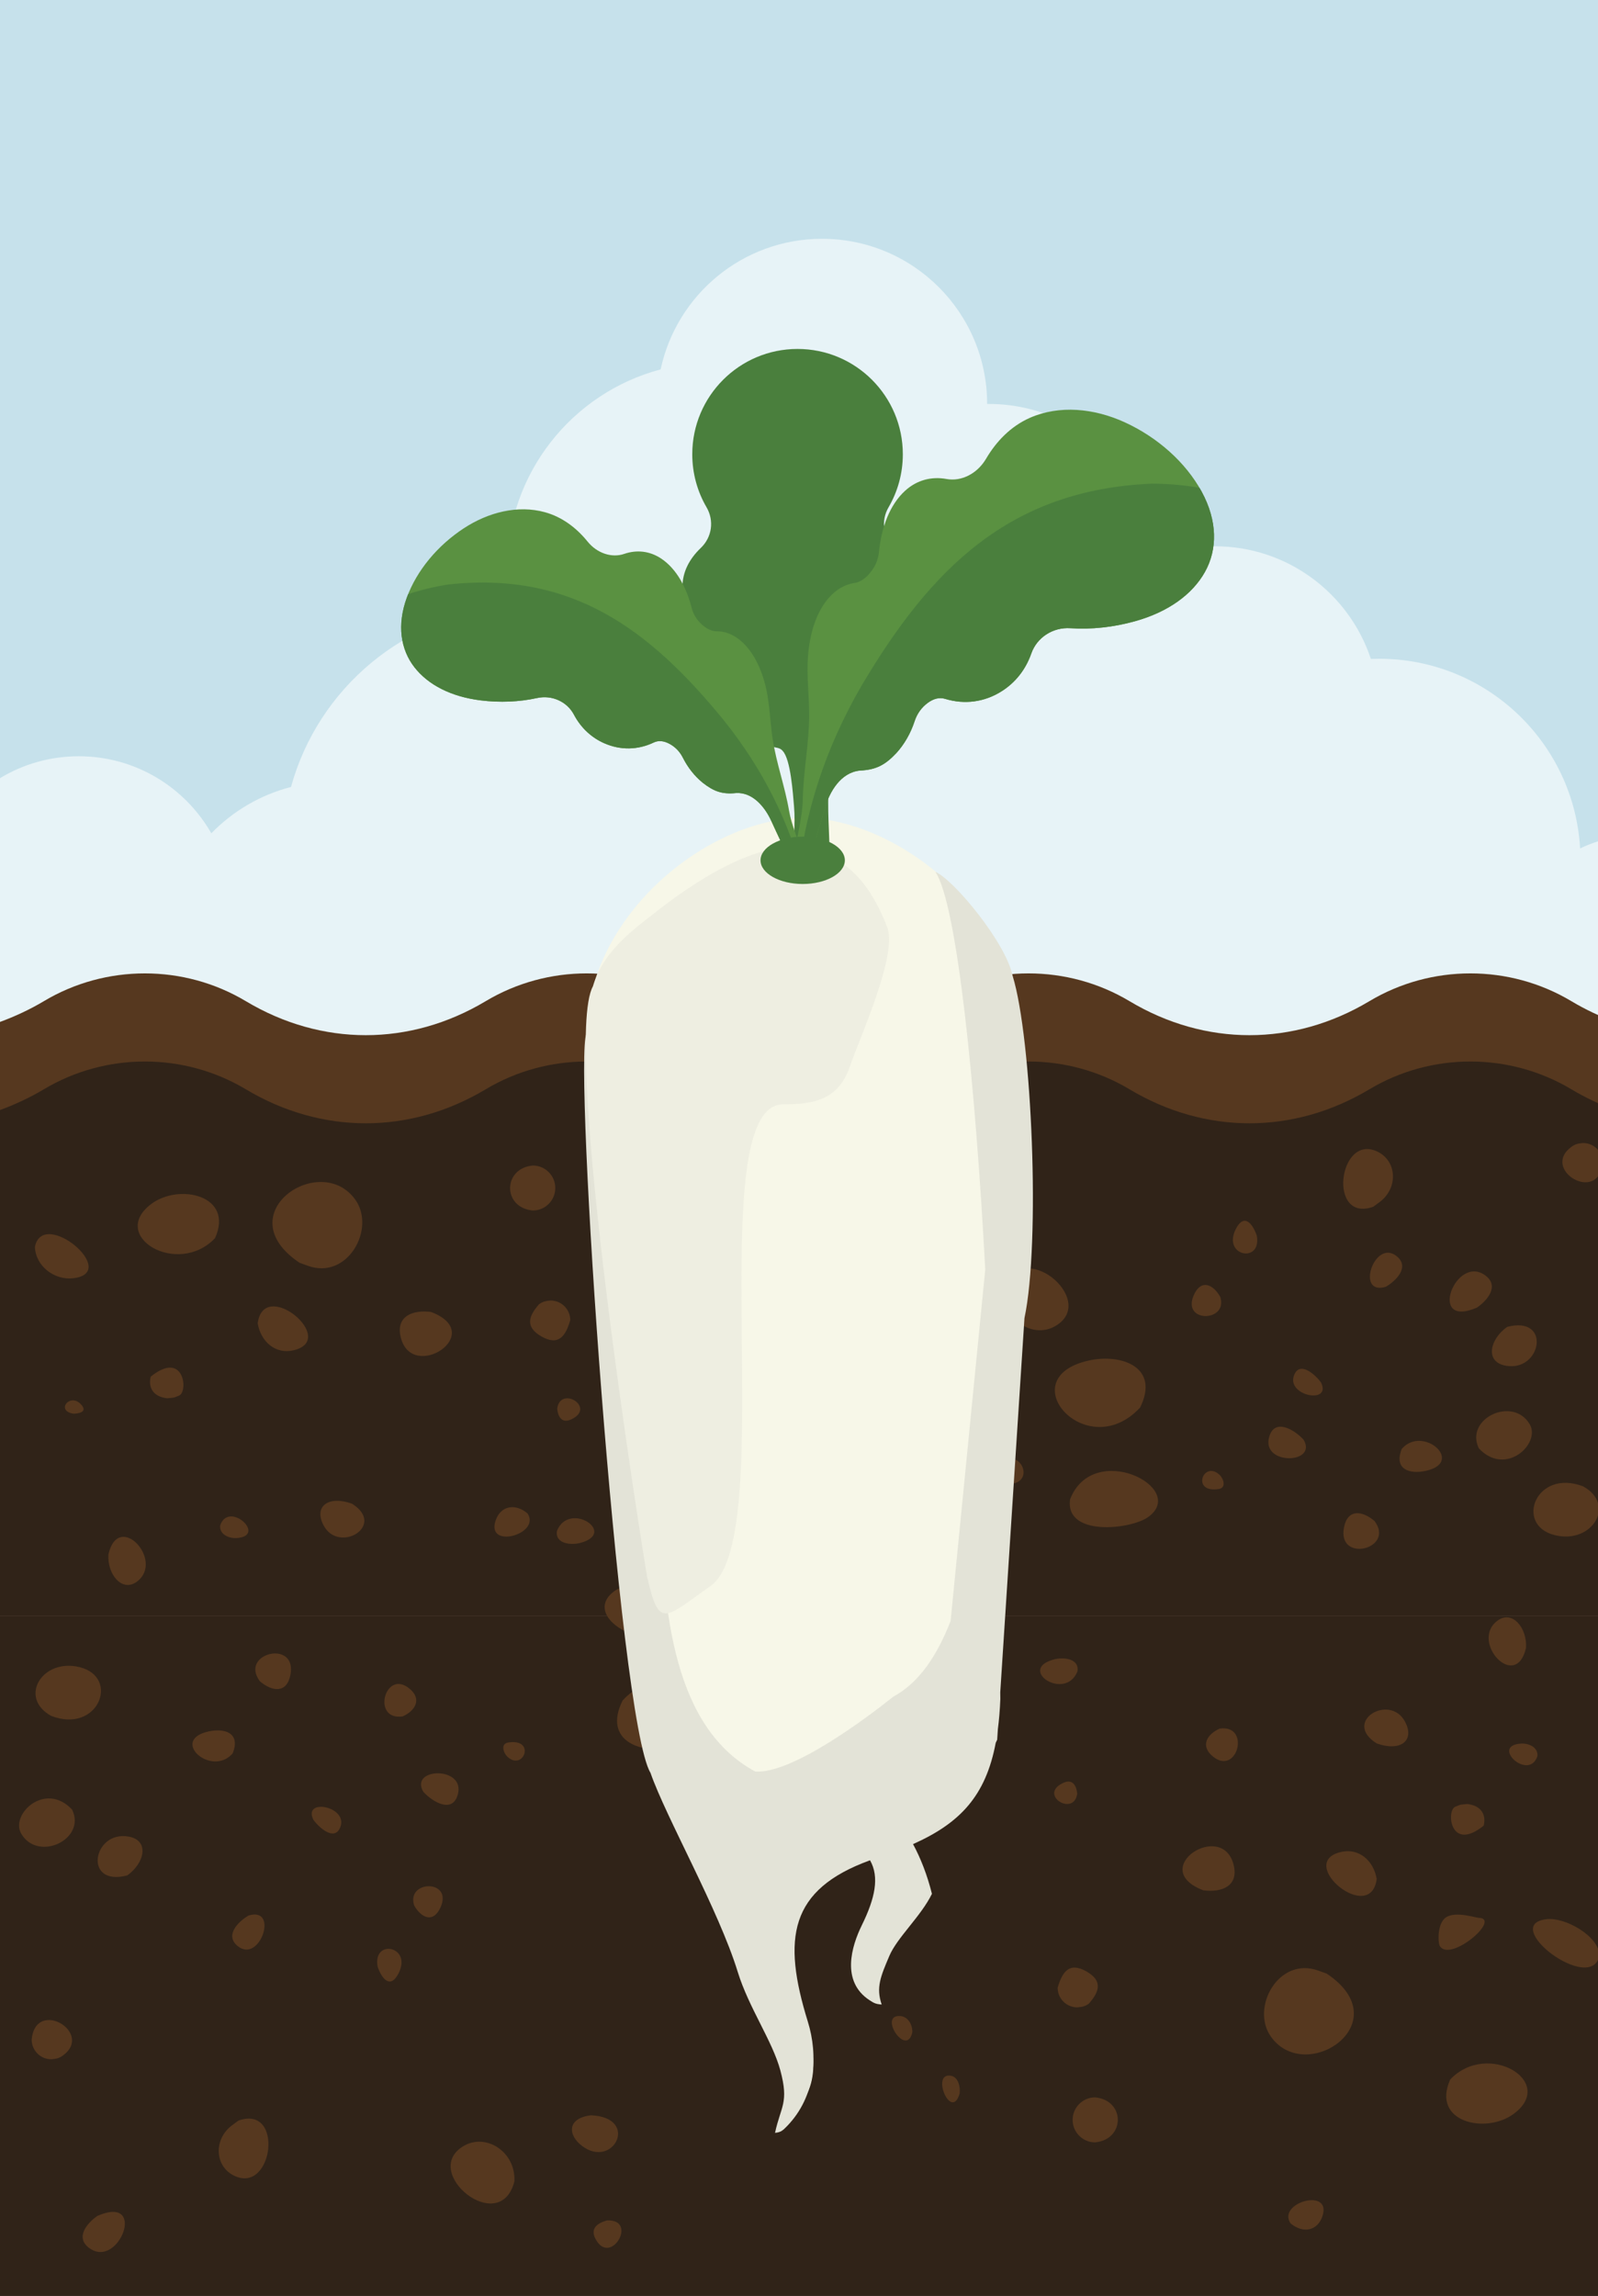
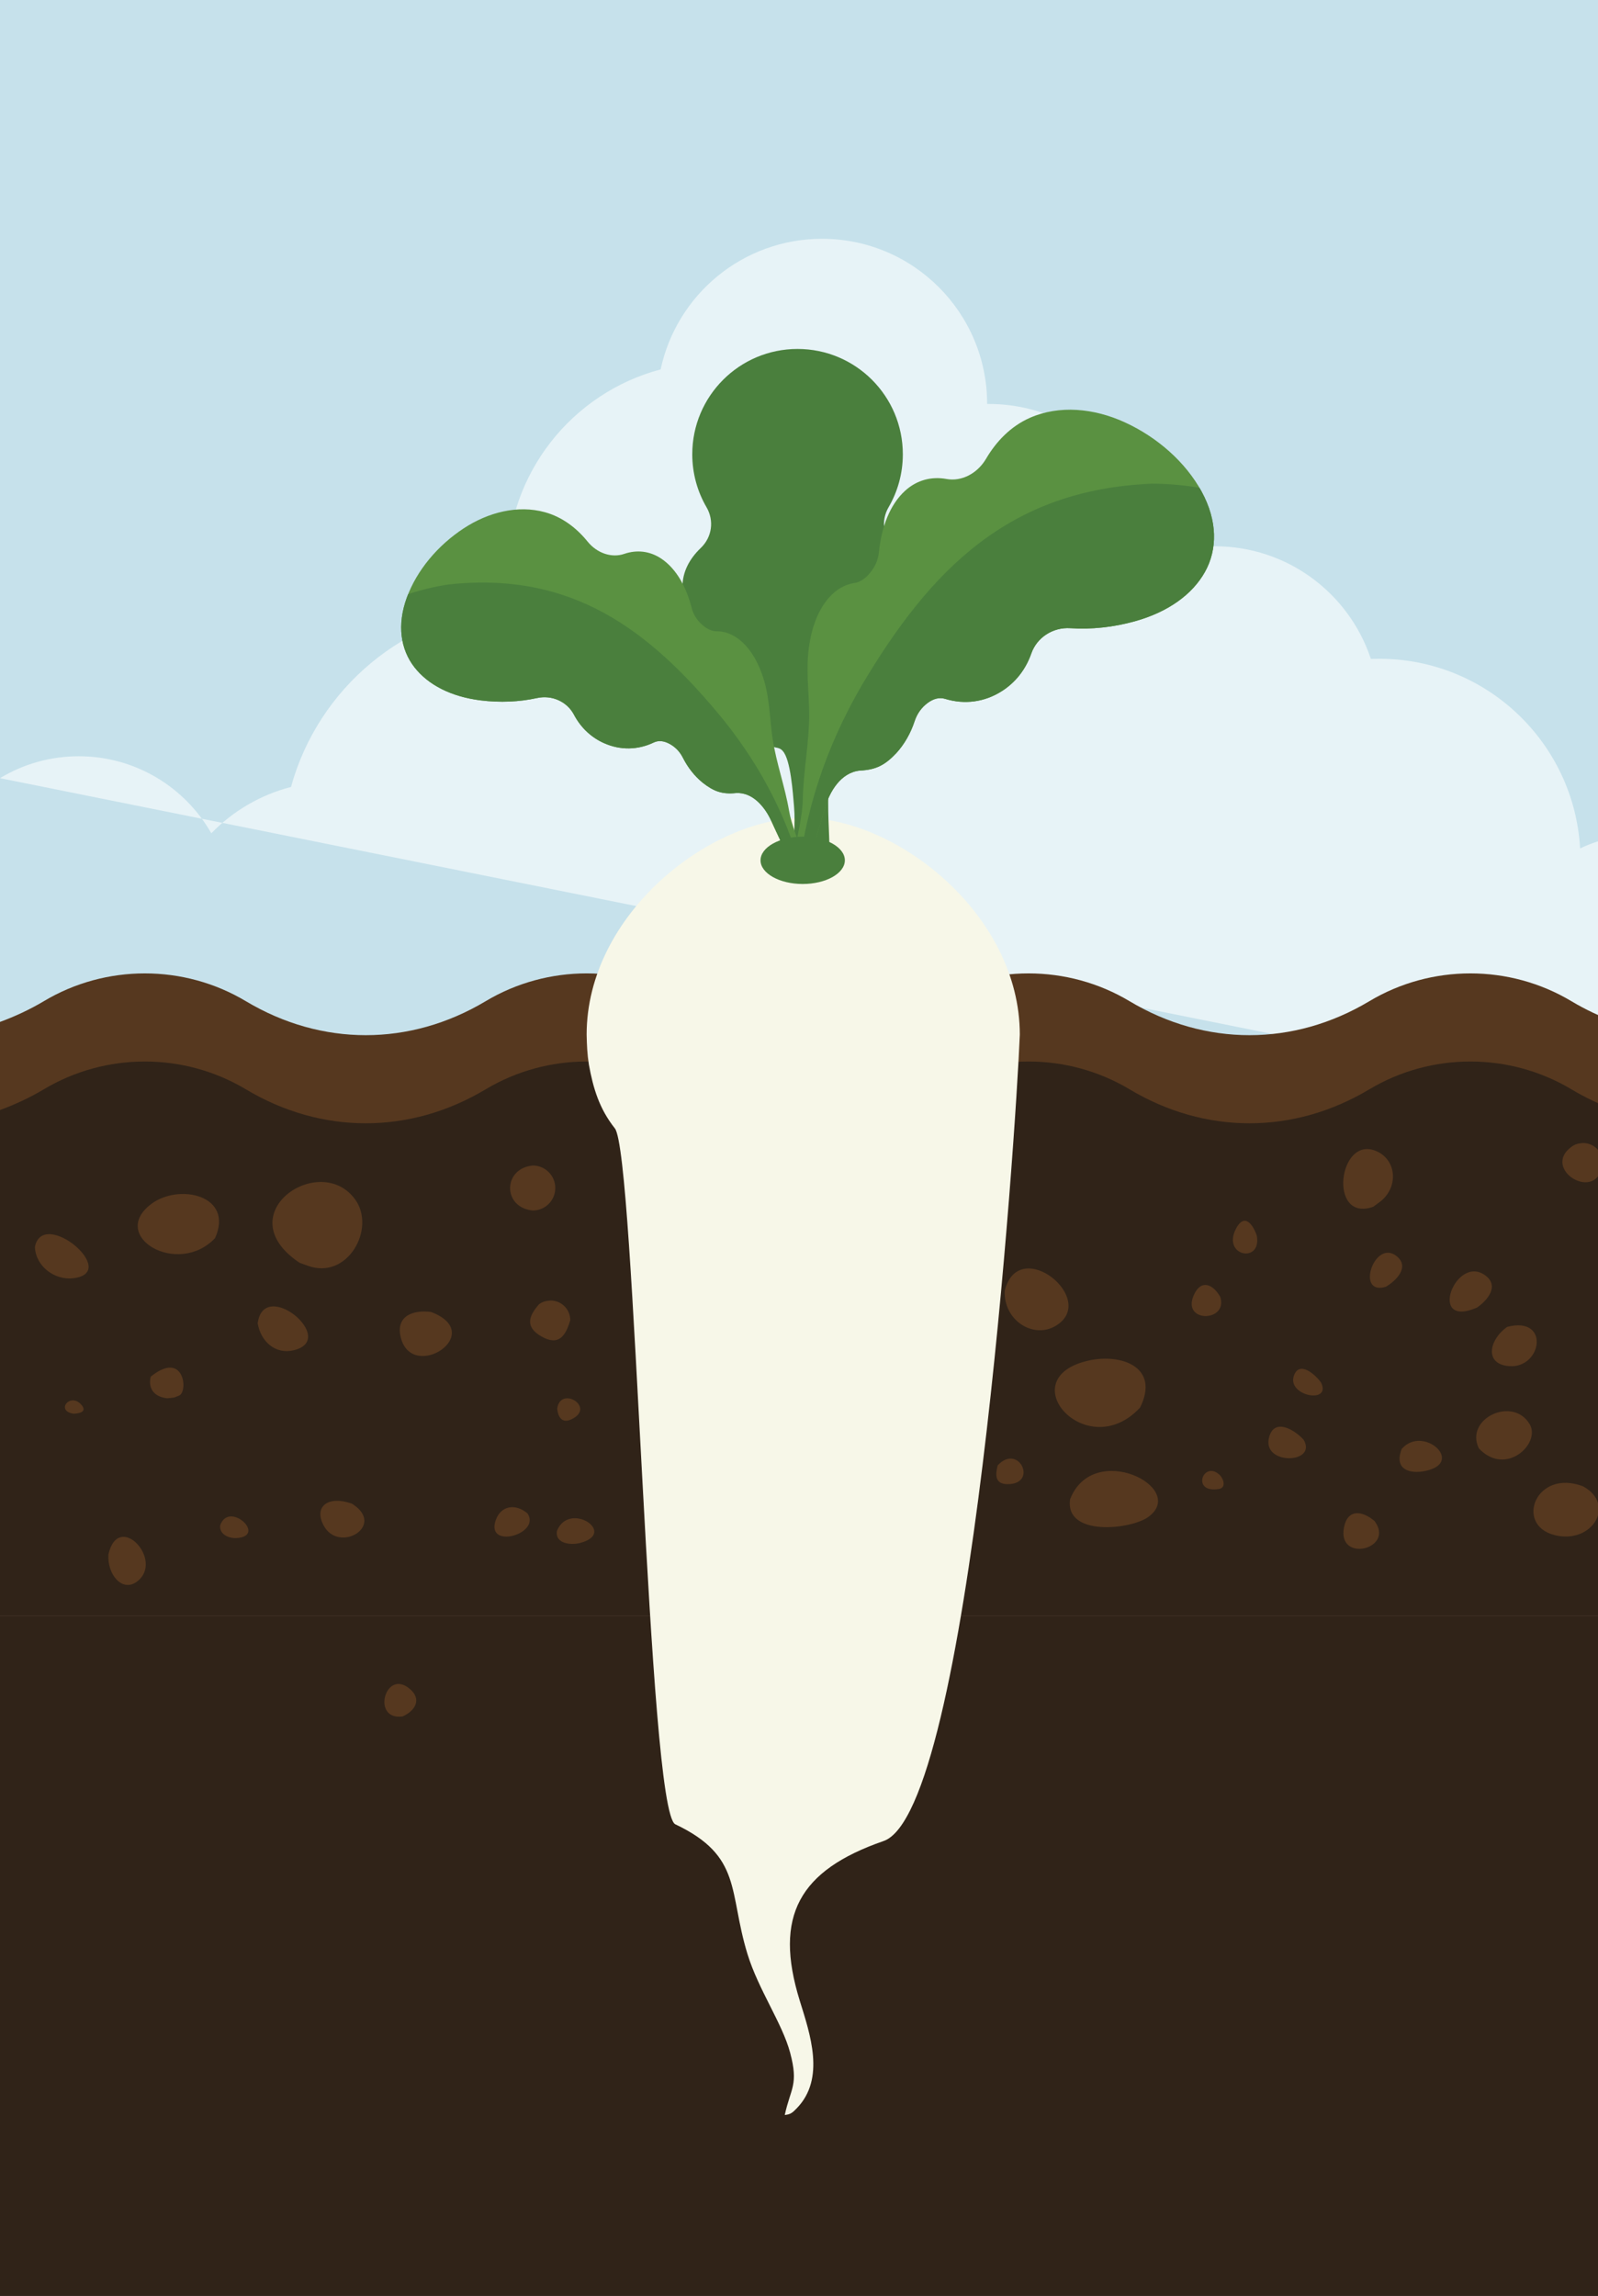
<svg xmlns="http://www.w3.org/2000/svg" xmlns:ns1="http://www.inkscape.org/namespaces/inkscape" xmlns:ns2="http://sodipodi.sourceforge.net/DTD/sodipodi-0.dtd" width="184mm" height="264.209mm" viewBox="0 0 651.968 936.174" id="svg8974" version="1.1" ns1:version="0.91 r13725" ns2:docname="cartoon-daikon.svg">
  <rect x="0" y="0" width="651.968" height="936.174" fill="#333333" stroke="none" />
  <defs id="defs8976">
    <clipPath id="Clip_1">
      <path d="m 0,0 658.999,0 0,658.94 -658.999,0 z" id="path7113" ns1:connector-curvature="0" />
    </clipPath>
  </defs>
  <ns2:namedview id="base" pagecolor="#ffffff" bordercolor="#666666" borderopacity="1.0" ns1:pageopacity="0.0" ns1:pageshadow="2" ns1:zoom="2.6269072" ns1:cx="227.99155" ns1:cy="325.9645" ns1:document-units="px" ns1:current-layer="Layer_1" showgrid="false" fit-margin-top="0" fit-margin-left="0" fit-margin-right="0" fit-margin-bottom="0" ns1:window-width="1916" ns1:window-height="1035" ns1:window-x="4" ns1:window-y="1" ns1:window-maximized="1" />
  <g ns1:label="Layer 1" ns1:groupmode="layer" id="layer1" transform="translate(363.785,294.251)">
    <g id="g10182">
      <rect y="285.907" x="-371.685" height="356.016" width="666.993" id="rect10172" style="opacity:1;fill:#302318;fill-opacity:1;stroke:none;stroke-width:5;stroke-linecap:round;stroke-linejoin:round;stroke-miterlimit:4;stroke-dasharray:none;stroke-opacity:1" />
      <g transform="translate(-363.785,-294.251)" id="Layer_1">
        <g id="g7116" clip-path="url(#Clip_1)">
          <path style="fill:#c6e1eb" ns1:connector-curvature="0" id="path7118" d="m 0,0 658.999,0 0,658.94 -658.999,0 z" />
-           <path style="fill:#e7f3f7" ns1:connector-curvature="0" id="path7120" d="m 658.999,341.329 0,108.397 c -20.033,-3.545 -36.321,-17.923 -42.603,-36.868 -14.394,12.455 -33.166,19.99 -53.697,19.99 -8.112,0 -15.949,-1.183 -23.349,-3.374 -10.331,19.806 -31.054,33.331 -54.939,33.331 -19.329,0 -36.588,-8.858 -47.943,-22.733 -16.602,14.894 -38.536,23.957 -62.594,23.957 -36.104,0 -67.436,-20.408 -83.104,-50.312 -18.381,20.893 -45.31,34.08 -75.323,34.08 -12.117,0 -23.729,-2.149 -34.482,-6.086 -12.114,10.189 -27.745,16.33 -44.815,16.33 -28.025,0 -52.182,-16.55 -63.24,-40.408 -10.921,9.478 -25.176,15.215 -40.772,15.215 -11.76,0 -22.757,-3.263 -32.138,-8.93 L 0,317.307 c 9.381,-5.669 20.378,-8.932 32.138,-8.932 23.157,0 43.358,12.65 54.077,31.414 8.769,-9.013 19.955,-15.661 32.514,-18.893 11.054,-40.262 46.575,-70.399 89.579,-73.424 -0.926,-4.997 -1.412,-10.146 -1.412,-15.411 0,-39.055 26.583,-71.897 62.641,-81.433 6.478,-30.428 33.502,-53.254 65.863,-53.254 37.193,0 67.344,30.149 67.344,67.343 l 0,0.009 c 0.22,-0.003 0.442,-0.009 0.662,-0.009 35.752,0 65.058,27.587 67.798,62.636 7.572,-2.969 15.819,-4.602 24.447,-4.602 29.655,0 54.81,19.254 63.655,45.942 1.127,-0.046 2.258,-0.072 3.393,-0.072 43.753,0 79.507,34.217 81.973,77.35 4.472,-2.168 9.28,-3.748 14.327,-4.642" />
+           <path style="fill:#e7f3f7" ns1:connector-curvature="0" id="path7120" d="m 658.999,341.329 0,108.397 L 0,317.307 c 9.381,-5.669 20.378,-8.932 32.138,-8.932 23.157,0 43.358,12.65 54.077,31.414 8.769,-9.013 19.955,-15.661 32.514,-18.893 11.054,-40.262 46.575,-70.399 89.579,-73.424 -0.926,-4.997 -1.412,-10.146 -1.412,-15.411 0,-39.055 26.583,-71.897 62.641,-81.433 6.478,-30.428 33.502,-53.254 65.863,-53.254 37.193,0 67.344,30.149 67.344,67.343 l 0,0.009 c 0.22,-0.003 0.442,-0.009 0.662,-0.009 35.752,0 65.058,27.587 67.798,62.636 7.572,-2.969 15.819,-4.602 24.447,-4.602 29.655,0 54.81,19.254 63.655,45.942 1.127,-0.046 2.258,-0.072 3.393,-0.072 43.753,0 79.507,34.217 81.973,77.35 4.472,-2.168 9.28,-3.748 14.327,-4.642" />
          <path style="fill:#56381f" ns1:connector-curvature="0" id="path7122" d="M 658.999,416.706 658.999,659 0,659 0,416.706 c 5.887,-2.138 12.283,-5.107 17.895,-8.463 25.255,-15.1 57.142,-15.1 82.399,-10e-4 30.929,18.492 66.941,18.494 97.87,10e-4 25.257,-15.102 57.143,-15.102 82.4,-0.003 30.929,18.493 66.941,18.496 97.87,0.003 25.256,-15.1 57.14,-15.1 82.4,-10e-4 30.928,18.492 66.94,18.494 97.869,10e-4 25.257,-15.1 57.146,-15.102 82.401,0 5.775,3.453 11.83,6.299 17.895,8.463" />
          <path ns2:nodetypes="ccccccscccccc" style="fill:#302318;stroke:none" ns1:connector-curvature="0" id="path7124" d="m 658.999,452.638 0,206.362 C 433.645,799.286 219.152,671.68 0,659 L 0,452.636 c 5.887,-2.138 12.283,-5.107 17.895,-8.461 25.255,-15.102 57.143,-15.102 82.399,-0.002 30.929,18.491 66.941,18.493 97.87,10e-4 25.257,-15.101 57.143,-15.103 82.4,-10e-4 30.929,18.49 66.941,18.493 97.87,0.002 25.256,-15.102 57.143,-15.102 82.4,-0.002 30.928,18.491 66.94,18.493 97.869,0.002 25.257,-15.102 57.146,-15.102 82.401,-0.001 5.775,3.454 11.83,6.3 17.895,8.464" />
        </g>
        <path d="m 603.347,590.576 c 10.948,11.729 25.352,-1.914 20.778,-9.783 -6.8,-11.696 -26.657,-2.387 -20.778,9.783 z m 11.558,-49.519 c -7.069,4.993 -9.182,14.206 -0.678,15.811 14.685,2.772 18.898,-20.562 0.678,-15.811 z m -12.316,-7.864 c -20.511,8.853 -8.689,-22.084 3.432,-13.095 5.838,4.329 0.742,10.239 -3.432,13.095 z m -37.194,-8.48 c -12.518,3.745 -4.62,-19.703 4.383,-12.524 5.585,4.455 -0.269,10.124 -4.383,12.524 z m -26.45,38.993 c 4.547,9.139 -14.547,5.477 -10.896,-3.152 2.461,-5.817 8.943,0.41 10.896,3.152 z m -7.089,23.346 c 5.865,9.994 -17.39,10.582 -14.035,-1.169 2.212,-7.752 10.233,-2.943 14.035,1.169 z m -34.549,20.108 c -11.555,1.876 -6.346,-11.895 0.244,-5.791 1.585,1.468 2.916,5.261 -0.244,5.791 z m -32.168,-33.198 c 8.208,-16.592 -7.689,-22.009 -20.6,-19.259 -32.825,6.99 -1.26,42.804 20.6,19.259 z m -55.229,-47.656 c 5.818,-23.015 38.677,3.809 20.713,14.385 -9.109,5.364 -21.248,-2.316 -20.713,-14.385 z m 102.841,-22.481 c 2.111,11.532 -14.197,8.454 -8.556,-2.662 3.41,-6.722 6.934,-2.081 8.556,2.662 z m 47.499,-11.733 c -18.624,6.549 -14.204,-29.629 1.416,-22.647 8.382,3.745 8.924,15.067 1.121,20.785 z m 85.627,-26.009 c 4.433,0 8.027,3.594 8.027,8.028 -1.627,17.087 -25.47,2.825 -12.768,-6.477 1.647,-1.209 2.791,-1.364 4.741,-1.551 z m -73.979,124.731 c 8.617,-9.922 25.945,5.486 9.732,8.972 -6.573,1.414 -13.052,-0.664 -9.732,-8.972 z m -11.103,29.404 c 8.575,11.487 -15.417,17.293 -12.438,2.505 1.518,-7.53 7.432,-6.756 12.438,-2.505 z m -124.2,-8.902 c 9.531,-24.21 48.304,-4.55 31.849,7.283 -7.125,5.125 -34.109,8.086 -31.849,-7.283 z m -29.56,-13.79 c 8.656,-9.25 16.624,7.7 4.025,7.668 -5.294,-0.015 -4.953,-4.016 -4.025,-7.668 z m -28.342,-44.329 c -20.048,-0.842 -9.171,-22.243 3.685,-12.443 5.789,4.412 6.112,11.271 -3.685,12.443 z m -6.583,-42.859 c -12.913,0.49 -1.304,-19.122 4.759,-7.478 2.259,4.34 -0.976,6.431 -4.759,7.478 z m 125.749,18.493 c 3.268,10.365 -15.847,10.706 -10.815,-0.704 2.956,-6.702 7.914,-4.455 10.815,0.704 z m -205.906,-8.71 c 2.386,-10.494 14.043,7.292 4.947,6.649 -3.226,-0.228 -5.079,-3.581 -4.947,-6.649 z m -6.506,40.937 c 1.436,-11.865 20.676,4.51 9.325,7.254 -4.517,1.091 -8.909,-2.538 -9.325,-7.254 z m -17.065,32.479 c 10.366,2.79 -2.408,13.678 -5.32,5.227 -1.125,-3.266 2.068,-5.503 5.32,-5.227 z m -53.153,23.587 c 5.594,8.507 -17.151,14.803 -12.991,2.793 2.033,-5.868 7.891,-7.069 12.991,-2.793 z m -50.986,82.778 c -12.762,1.789 -7.207,-19.484 2.747,-11.401 5.316,4.321 2.446,9.116 -2.747,11.401 z M 224.638,530.302 c 4.432,0 8.026,3.593 8.026,8.026 -1.844,6.228 -4.58,10.693 -11.705,6.659 -6.92,-3.92 -5.215,-8.387 -1.062,-13.138 1.647,-1.207 2.79,-1.361 4.741,-1.547 z m -48.744,4.681 c 23.049,8.807 -7.769,28.882 -12.384,10.367 -2.165,-8.677 4.957,-11.38 12.384,-10.367 z m -53.685,-20.073 c -29.768,-19.895 8.429,-45.681 22.732,-25.755 8.493,11.836 -3.086,32.872 -19.31,26.996 z m -92.217,61.545 c -7.666,-1.179 -1.041,-9.165 3.474,-3.304 2.09,2.717 -1.546,3.267 -3.474,3.304 z m 31.478,-15.085 c 13.685,-11.063 15.355,6.055 11.666,7.662 -2.597,1.135 -2.025,0.814 -4.909,1.135 -4.995,-0.498 -7.941,-3.656 -6.757,-8.797 z m 28.342,60.694 c 3.489,-10.44 19.398,4.338 6.672,5.104 -3.064,0.185 -6.993,-1.456 -6.672,-5.104 z m -45.578,11.743 c 4.124,-17.905 22.928,2.504 11.731,11.052 -6.136,4.684 -12.311,-2.988 -11.731,-11.052 z m 99.384,-20.644 c 14.175,8.934 -5.416,20.588 -11.614,8.802 -4.132,-7.856 2.12,-12.251 11.614,-8.802 z M 105.135,539.606 c 2.477,-18.895 33.064,6.526 14.742,10.97 -7.507,1.824 -13.48,-3.528 -14.742,-10.97 z m -17.403,-34.73 c 7.867,-17.487 -14.62,-22.435 -25.945,-13.993 -17.645,13.149 10.711,30.017 25.945,13.993 z m -73.49,3.586 c 3.207,-16.256 35.161,10.499 15.613,12.763 -7.493,0.87 -15.277,-4.775 -15.613,-12.763 z M 217.374,493.604 c -12.396,-1.178 -12.296,-17.178 0,-18.347 5.067,0 9.175,4.108 9.175,9.174 0,5.068 -4.108,9.173 -9.175,9.173 z m 55.279,1.564 c 3.397,-11.535 11.866,8.625 3.641,7.276 -3.175,-0.519 -3.992,-4.683 -3.641,-7.276 z m -45.335,79.26 c 1.316,-9.654 16.059,-0.498 5.789,4.327 -3.808,1.787 -5.405,-0.904 -5.789,-4.327 z m -0.084,49.819 c 4.97,-12.363 24.786,0.781 9.605,4.882 -3.727,1.011 -10.449,0.493 -9.605,-4.882 z m 418.682,-18.152 c 13.593,7.458 3.617,23.739 -11.668,19.864 -16.481,-4.176 -7.555,-27.271 11.668,-19.864" id="path10174" ns1:connector-curvature="0" style="fill:#56381f" ns2:nodetypes="cccccccccccccccccccccccccccccccccccccccccccccccccccccccccccccccccccccccccccccccccccccccccccccccccccccccccccccccccsccccccccccccc" />
-         <path ns2:nodetypes="ccccccccccccccccccccccccccccccccccccccccccccccccccccccccccccccccccccccccccccccccccccccccscccccccccccccccccccccccccsccccccccccccc" style="fill:#56381f" ns1:connector-curvature="0" id="path7144" d="m 29.428,737.906 c -10.948,-11.729 -25.352,1.914 -20.778,9.783 6.8,11.696 26.657,2.387 20.778,-9.783 z m 22.488,26.822 c 7.069,-4.993 9.182,-14.206 0.678,-15.811 -14.685,-2.772 -18.898,20.562 -0.678,15.811 z m -12.127,138.81 c 20.511,-8.853 8.689,22.084 -3.432,13.095 -5.838,-4.329 -0.742,-10.239 3.432,-13.095 z m 61.637,-122.466 c 12.518,-3.745 4.62,19.703 -4.383,12.524 -5.585,-4.455 0.269,-10.124 4.383,-12.524 z m 26.45,-38.993 c -4.547,-9.139 14.547,-5.477 10.896,3.152 -2.461,5.817 -8.943,-0.41 -10.896,-3.152 z m 44.845,-11.423 c -5.865,-9.994 17.39,-10.582 14.035,1.169 -2.212,7.752 -10.233,2.943 -14.035,-1.169 z m 34.549,-20.108 c 11.555,-1.876 6.346,11.895 -0.244,5.791 -1.585,-1.468 -2.916,-5.261 0.244,-5.791 z m 46.74,-17.143 c -8.208,16.592 7.689,22.009 20.6,19.259 32.825,-6.99 1.26,-42.804 -20.6,-19.259 z m -44.128,196.03 c -5.818,23.015 -38.677,-3.809 -20.713,-14.385 9.109,-5.364 21.248,2.316 20.713,14.385 z m -55.812,-87.475 c -2.111,-11.532 14.197,-8.454 8.556,2.662 -3.41,6.722 -6.934,2.081 -8.556,-2.662 z m -56.772,62.736 c 18.624,-6.549 14.204,29.629 -1.416,22.647 -8.382,-3.745 -8.924,-15.067 -1.121,-20.785 z M 20.944,839.702 c -4.433,0 -8.027,-3.594 -8.027,-8.028 1.627,-17.087 25.47,-2.825 12.768,6.477 -1.647,1.209 -2.791,1.364 -4.741,1.551 z m 73.979,-124.731 c -8.617,9.922 -25.945,-5.486 -9.732,-8.972 6.573,-1.414 13.052,0.664 9.732,8.972 z m 11.103,-29.404 c -8.575,-11.487 15.417,-17.293 12.438,-2.505 -1.518,7.53 -7.432,6.756 -12.438,2.505 z m 176.528,-29.516 c -9.531,24.21 -48.304,4.55 -31.849,-7.283 7.125,-5.125 34.109,-8.086 31.849,7.283 z m 29.56,13.79 c -8.656,9.25 -16.624,-7.7 -4.025,-7.668 5.294,0.015 4.953,4.016 4.025,7.668 z m -71.015,192.703 c 20.048,0.842 9.171,22.243 -3.685,12.443 -5.789,-4.412 -6.112,-11.271 3.685,-12.443 z m 6.583,42.859 c 12.913,-0.49 1.304,19.122 -4.759,7.478 -2.259,-4.34 0.976,-6.431 4.759,-7.478 z M 168.962,776.954 c -3.268,-10.365 15.847,-10.706 10.815,0.704 -2.956,6.702 -7.914,4.455 -10.815,-0.704 z m 203.256,51.765 c -2.386,10.494 -14.043,-7.292 -4.947,-6.649 3.226,0.228 5.079,3.581 4.947,6.649 z m 9.156,-83.992 c -1.436,11.865 -20.676,-4.51 -9.325,-7.254 4.517,-1.091 8.909,2.538 9.325,7.254 z m 17.065,-32.479 c -10.366,-2.79 2.408,-13.678 5.32,-5.227 1.125,3.266 -2.068,5.503 -5.32,5.227 z m 128.069,194.351 c -5.594,-8.507 17.151,-14.803 12.991,-2.793 -2.033,5.868 -7.891,7.069 -12.991,2.793 z M 497.629,704.859 c 12.762,-1.789 7.207,19.484 -2.747,11.401 -5.316,-4.321 -2.446,-9.116 2.747,-11.401 z M 439.534,818.538 c -4.432,0 -8.026,-3.593 -8.026,-8.026 1.844,-6.228 4.58,-10.693 11.705,-6.659 6.92,3.92 5.215,8.387 1.062,13.138 -1.647,1.207 -2.79,1.361 -4.741,1.547 z m 51.394,-47.736 c -23.049,-8.807 7.769,-28.882 12.384,-10.367 2.165,8.677 -4.957,11.38 -12.384,10.367 z m 50.373,33.983 c 29.768,19.895 -8.429,45.681 -22.732,25.755 -8.493,-11.836 3.086,-32.872 19.31,-26.996 z m 62.646,-22.734 c 7.666,1.179 -11.806,17.627 -16.321,11.766 -0.991,-0.821 -1.485,-9.484 2.342,-11.995 4.247,-2.787 12.965,0.582 13.979,0.23 z m 1.405,-37.636 c -13.685,11.063 -15.355,-6.055 -11.666,-7.662 2.597,-1.135 2.025,-0.814 4.909,-1.135 4.995,0.498 7.941,3.656 6.757,8.797 z m 21.907,-28.337 c -3.489,10.44 -19.398,-4.338 -6.672,-5.104 3.064,-0.185 6.993,1.456 6.672,5.104 z m -4.671,-44.1 c -4.124,17.905 -22.928,-2.504 -11.731,-11.052 6.136,-4.684 12.311,2.988 11.731,11.052 z m -60.936,38.916 c -14.175,-8.934 5.416,-20.588 11.614,-8.802 4.132,7.856 -2.12,12.251 -11.614,8.802 z m 0.035,55.285 c -2.477,18.895 -33.064,-6.526 -14.742,-10.97 7.507,-1.824 13.48,3.528 14.742,10.97 z m 29.988,81.759 c -7.867,17.487 14.62,22.435 25.945,13.993 17.645,-13.149 -10.711,-30.017 -25.945,-13.993 z m 60.905,-50.615 c -3.207,16.256 -41.122,-12.486 -21.574,-14.75 7.493,-0.87 21.238,6.762 21.574,14.75 z M 446.798,855.236 c 12.396,1.178 12.296,17.178 0,18.347 -5.067,0 -9.175,-4.108 -9.175,-9.174 0,-5.068 4.108,-9.173 9.175,-9.173 z m -55.279,-1.564 c -3.397,11.535 -11.866,-8.625 -3.641,-7.276 3.175,0.519 3.992,4.683 3.641,7.276 z m 47.985,-122.315 c -1.316,9.654 -16.059,0.498 -5.789,-4.327 3.808,-1.787 5.405,0.904 5.789,4.327 z m 0.084,-49.819 c -4.97,12.363 -24.786,-0.781 -9.605,-4.882 3.727,-1.011 10.449,-0.493 9.605,4.882 z m -418.682,18.152 c -13.593,-7.458 -3.617,-23.739 11.668,-19.864 16.481,4.176 7.555,27.271 -11.668,19.864" />
        <path ns2:nodetypes="ccccccscscccc" style="fill:#f7f7e8;fill-opacity:1" ns1:connector-curvature="0" id="path7126" d="m 327.711,333.508 c 38.352,0 88.362,39.561 88.362,88.364 -1.612,40.814 -20.284,317.293 -55.724,328.887 -34.264,11.906 -44.763,30.508 -34.062,65.031 4.211,13.592 10.547,31.692 -1.14,43.816 -1.809,1.876 -2.573,2.568 -4.972,2.81 2.382,-10.985 5.729,-12.182 2.185,-25.424 -3.203,-11.968 -12.901,-25.603 -17.39,-40.186 -7.829,-25.428 -1.961,-39.882 -29.446,-52.92 -11.238,-5.331 -16.35,-274.052 -24.701,-283.818 -6.289,-7.95 -8.805,-16.233 -10.562,-25.95 -0.679,-4.306 -0.823,-7.911 -0.916,-12.246 0,-48.803 50.011,-88.364 88.366,-88.364" />
-         <path ns2:nodetypes="ccccccccccccscccccccscccccccccc" ns1:connector-curvature="0" id="path7128" transform="translate(363.785,294.251)" d="m 18.008,61.225 c 0.369,0.45 0.798,0.934 1.219,1.412 -0.401,-0.591 -0.807,-1.071 -1.219,-1.412 z m -0.172,0.021 c 8.869,13.079 16.373,87.478 20.35,162.174 L 24.057,366.727 C 18.656,380.613 11.28,391.879 0.709,397.566 -10.477,406.502 -40.609,429.068 -55.635,428.138 -120.672,392.96 -79.103,246.569 -98.278,173.162 c 0,0 -15.693,-39.015 -26.24,-45.873 -5.366,10.205 13.051,279.982 26.122,301.348 6.289,18.116 27.778,55.776 35.607,81.204 4.489,14.583 14.186,28.218 17.389,40.186 3.544,13.242 0.198,14.439 -2.184,25.424 2.399,-0.242 3.162,-0.935 4.971,-2.811 11.687,-12.124 12.639,-28.898 8.428,-42.49 -10.55,-34.035 -7.554,-53.877 25.363,-65.84 3.907,6.835 2.061,15.482 -3.346,26.482 -4.211,8.572 -8.558,22.91 3.129,30.557 1.809,1.183 2.572,1.621 4.971,1.773 -2.382,-6.928 -0.429,-11.444 3.115,-19.795 3.203,-7.548 12.9,-16.147 17.389,-25.344 -1.954,-7.801 -4.618,-14.541 -7.713,-20.271 19.181,-8.543 29.668,-19.655 33.74,-41.318 l 0.592,-1.244 0.279,-4.316 c 0.492,-3.8 0.831,-7.876 1.006,-12.299 7.57e-4,-0.446 -0.024,-1.876 -0.033,-2.727 L 54.188,243.215 C 60.737,212.431 57.256,129.2 49.361,103.674 46.565,90.1 25.417,64.522 17.836,61.246 Z" style="fill:#e3e3d7;fill-opacity:1" />
-         <path ns2:nodetypes="ccccccccc" style="fill:#eeeee1;fill-opacity:1" ns1:connector-curvature="0" id="path7130" d="m 264.032,642.991 c 4.898,21.624 7.184,16.848 25.879,3.701 28.527,-20.059 -4.533,-196.499 29.637,-196.388 13.193,0.042 22.654,-2.207 27.228,-15.522 4.066,-11.831 19.737,-45.951 15.114,-56.945 -5.426,-13.659 -12.77,-25.291 -27.962,-30.816 -20.048,-7.292 -47.403,10.479 -63.139,22.36 -12.571,9.877 -24.352,17.779 -28.874,32.788 -12.823,23.374 20.146,229.753 22.116,240.822" />
        <path style="fill:#4a7f3d" ns1:connector-curvature="0" id="path7132" d="m 325.391,142.291 c 23.724,0 42.954,19.23 42.954,42.953 0,7.873 -2.118,15.251 -5.817,21.595 -3.192,5.475 -2.239,12.218 2.342,16.597 4.717,4.505 7.454,9.872 7.454,15.63 0,7.367 -4.477,14.09 -11.844,19.194 -2.171,1.504 -3.466,3.63 -3.809,6.249 -0.341,2.621 0.368,5.007 2.08,7.018 2.74,3.215 4.293,6.876 4.293,10.758 -0.468,9.62 -7.842,15.315 -15.997,18.954 -4.536,2.251 -6.69,6.961 -7.849,11.694 -1.933,7.854 -1.234,20.24 -0.911,28.38 0.212,5.356 0.162,6.845 -3.668,9.843 -4.201,3.284 -2.332,9.623 -7.774,9.116 -3.937,-0.367 -3.454,-6.346 -3.425,-9.339 0.09,-7.954 1.24,-13.944 0.523,-22.259 -0.453,-5.233 -1.341,-18.841 -4.549,-22.397 l -0.284,-0.316 c -0.577,-0.557 -0.953,-0.714 -1.692,-0.953 -1.996,-0.508 -4.288,-0.746 -6.485,-1.309 -10.162,-2.605 -22.923,-9.449 -23.189,-21.414 0,-3.882 1.548,-7.543 4.29,-10.758 1.715,-2.011 2.422,-4.397 2.081,-7.018 -0.344,-2.619 -1.638,-4.745 -3.808,-6.249 -7.369,-5.104 -11.846,-11.827 -11.846,-19.194 0,-5.758 2.738,-11.125 7.456,-15.63 4.582,-4.379 5.532,-11.122 2.339,-16.597 -3.698,-6.344 -5.816,-13.722 -5.816,-21.595 0,-23.723 19.23,-42.953 42.951,-42.953" />
        <path style="fill:#5a9141" ns1:connector-curvature="0" id="path7134" d="m 165.969,243.71 c 4.059,-11.144 12.61,-21.303 23.176,-28.238 10.156,-6.663 22.176,-9.612 33.106,-6.628 7.2,1.965 13.048,6.522 17.478,11.992 3.882,4.794 9.875,6.757 14.929,5.025 5.129,-1.761 10.442,-1.207 15.135,1.929 6.06,4.05 10.219,11.474 12.411,20.133 0.657,2.587 2.058,4.817 4.096,6.679 2.041,1.861 4.137,2.836 6.132,2.815 3.268,-0.033 6.595,1.209 9.671,3.776 5.102,4.26 8.616,11.394 10.464,19.513 1.521,6.893 1.618,13.609 2.666,20.615 1.558,10.072 4.972,19.206 6.699,29.261 1.015,5.922 3.87,12.342 5.721,18.232 0.715,2.273 3.201,8.556 0.829,10.128 -0.94,0.622 -2.533,1.103 -3.21,-0.146 -1.11,-2.059 -2.469,-5.935 -3.435,-8.283 -2.149,-5.224 -4.757,-10.447 -7.102,-15.638 -2.568,-5.693 -7.56,-11.899 -14.424,-11.497 -5.714,0.589 -9.141,-0.687 -13.675,-4.255 -3.227,-2.642 -5.977,-6.085 -8.026,-10.149 -1.289,-2.555 -3.185,-4.456 -5.514,-5.694 -2.329,-1.237 -4.475,-1.417 -6.359,-0.519 -6.44,3.073 -13.59,3.261 -20.324,0.258 -5.221,-2.33 -9.442,-6.29 -12.264,-11.628 -2.772,-5.24 -8.889,-8.102 -15.028,-6.758 -7.28,1.594 -15.121,1.931 -22.998,0.961 -12.005,-1.483 -21.472,-6.297 -27.116,-13.61 -5.554,-7.193 -7.097,-17.129 -3.038,-28.274" />
        <path style="fill:#4a7f3d" ns1:connector-curvature="0" id="path7136" d="m 165.969,243.71 c 0.174,-0.478 0.356,-0.953 0.55,-1.428 5.306,-1.768 10.815,-3.103 16.504,-3.96 50.141,-5.405 81.89,18.145 112.271,55.368 15.733,19.643 26.904,41.509 32.8,65.48 -0.943,0.489 -2.235,0.716 -2.822,-0.374 -1.11,-2.059 -2.469,-5.935 -3.435,-8.283 -2.149,-5.224 -4.757,-10.447 -7.102,-15.638 -2.568,-5.693 -7.56,-11.899 -14.424,-11.497 -5.714,0.589 -9.141,-0.687 -13.675,-4.255 -3.227,-2.642 -5.977,-6.085 -8.026,-10.149 -1.289,-2.555 -3.185,-4.456 -5.514,-5.694 -2.329,-1.237 -4.475,-1.417 -6.359,-0.519 -6.44,3.073 -13.59,3.261 -20.324,0.258 -5.221,-2.33 -9.442,-6.29 -12.264,-11.628 -2.772,-5.24 -8.889,-8.102 -15.028,-6.758 -7.28,1.594 -15.121,1.931 -22.998,0.961 -12.005,-1.483 -21.472,-6.297 -27.116,-13.61 -5.554,-7.193 -7.097,-17.129 -3.038,-28.274" />
        <path style="fill:#5a9141" ns1:connector-curvature="0" id="path7138" d="m 490.249,200.442 c -6.535,-11.996 -18.013,-22.101 -31.237,-28.186 -12.709,-5.847 -26.905,-7.145 -38.84,-1.872 -7.861,3.473 -13.741,9.666 -17.851,16.656 -3.598,6.126 -10.089,9.388 -16.138,8.281 -6.144,-1.125 -12.1,0.416 -16.908,4.794 -6.209,5.652 -9.668,14.821 -10.68,25.058 -0.304,3.057 -1.519,5.839 -3.522,8.308 -2.004,2.469 -4.223,3.938 -6.498,4.257 -3.73,0.524 -7.306,2.51 -10.367,5.96 -5.08,5.725 -7.862,14.452 -8.571,24.016 -0.553,8.113 0.488,15.778 0.498,23.937 -0.048,11.737 -2.369,22.727 -2.611,34.473 -0.142,6.919 -2.292,14.719 -3.389,21.745 -0.424,2.712 -2.178,10.293 0.793,11.677 1.175,0.548 3.076,0.821 3.629,-0.717 0.911,-2.534 1.797,-7.183 2.494,-10.023 1.55,-6.318 3.626,-12.712 5.405,-19.026 1.948,-6.926 6.572,-14.849 14.456,-15.569 6.608,-0.31 10.293,-2.349 14.845,-7.19 3.224,-3.564 5.764,-7.956 7.398,-12.935 1.028,-3.131 2.867,-5.622 5.303,-7.431 2.441,-1.808 4.854,-2.382 7.155,-1.68 7.862,2.394 16.039,1.382 23.192,-3.194 5.547,-3.548 9.675,-8.782 11.972,-15.345 2.257,-6.443 8.735,-10.752 15.954,-10.274 8.569,0.567 17.555,-0.393 26.357,-2.849 13.422,-3.748 23.376,-10.855 28.552,-20.151 5.089,-9.144 5.144,-20.725 -1.391,-32.72" />
        <path style="fill:#4a7f3d" ns1:connector-curvature="0" id="path7140" d="m 490.249,200.442 c -0.281,-0.515 -0.57,-1.025 -0.868,-1.533 -6.349,-1.103 -12.852,-1.68 -19.477,-1.68 -58.034,2.443 -90.152,34.708 -118.368,82.312 -14.551,25.068 -23.527,51.887 -26.125,80.198 1.155,0.395 2.663,0.432 3.146,-0.91 0.911,-2.534 1.797,-7.183 2.494,-10.023 1.55,-6.318 3.626,-12.712 5.405,-19.026 1.948,-6.926 6.572,-14.849 14.456,-15.569 6.608,-0.31 10.293,-2.349 14.845,-7.19 3.224,-3.564 5.764,-7.956 7.398,-12.935 1.028,-3.131 2.867,-5.622 5.303,-7.431 2.441,-1.808 4.854,-2.382 7.155,-1.68 7.862,2.394 16.039,1.382 23.192,-3.194 5.547,-3.548 9.675,-8.782 11.972,-15.345 2.257,-6.443 8.735,-10.752 15.954,-10.274 8.569,0.567 17.555,-0.393 26.357,-2.849 13.422,-3.748 23.376,-10.855 28.552,-20.151 5.089,-9.144 5.144,-20.725 -1.391,-32.72" />
        <path style="fill:#4a7f3d" ns1:connector-curvature="0" id="path7142" d="m 327.492,360.459 c 9.477,0 17.201,-4.335 17.201,-9.65 0,-5.316 -7.724,-9.653 -17.201,-9.653 -9.472,0 -17.201,4.337 -17.201,9.653 0,5.315 7.729,9.65 17.201,9.65" />
      </g>
    </g>
  </g>
</svg>